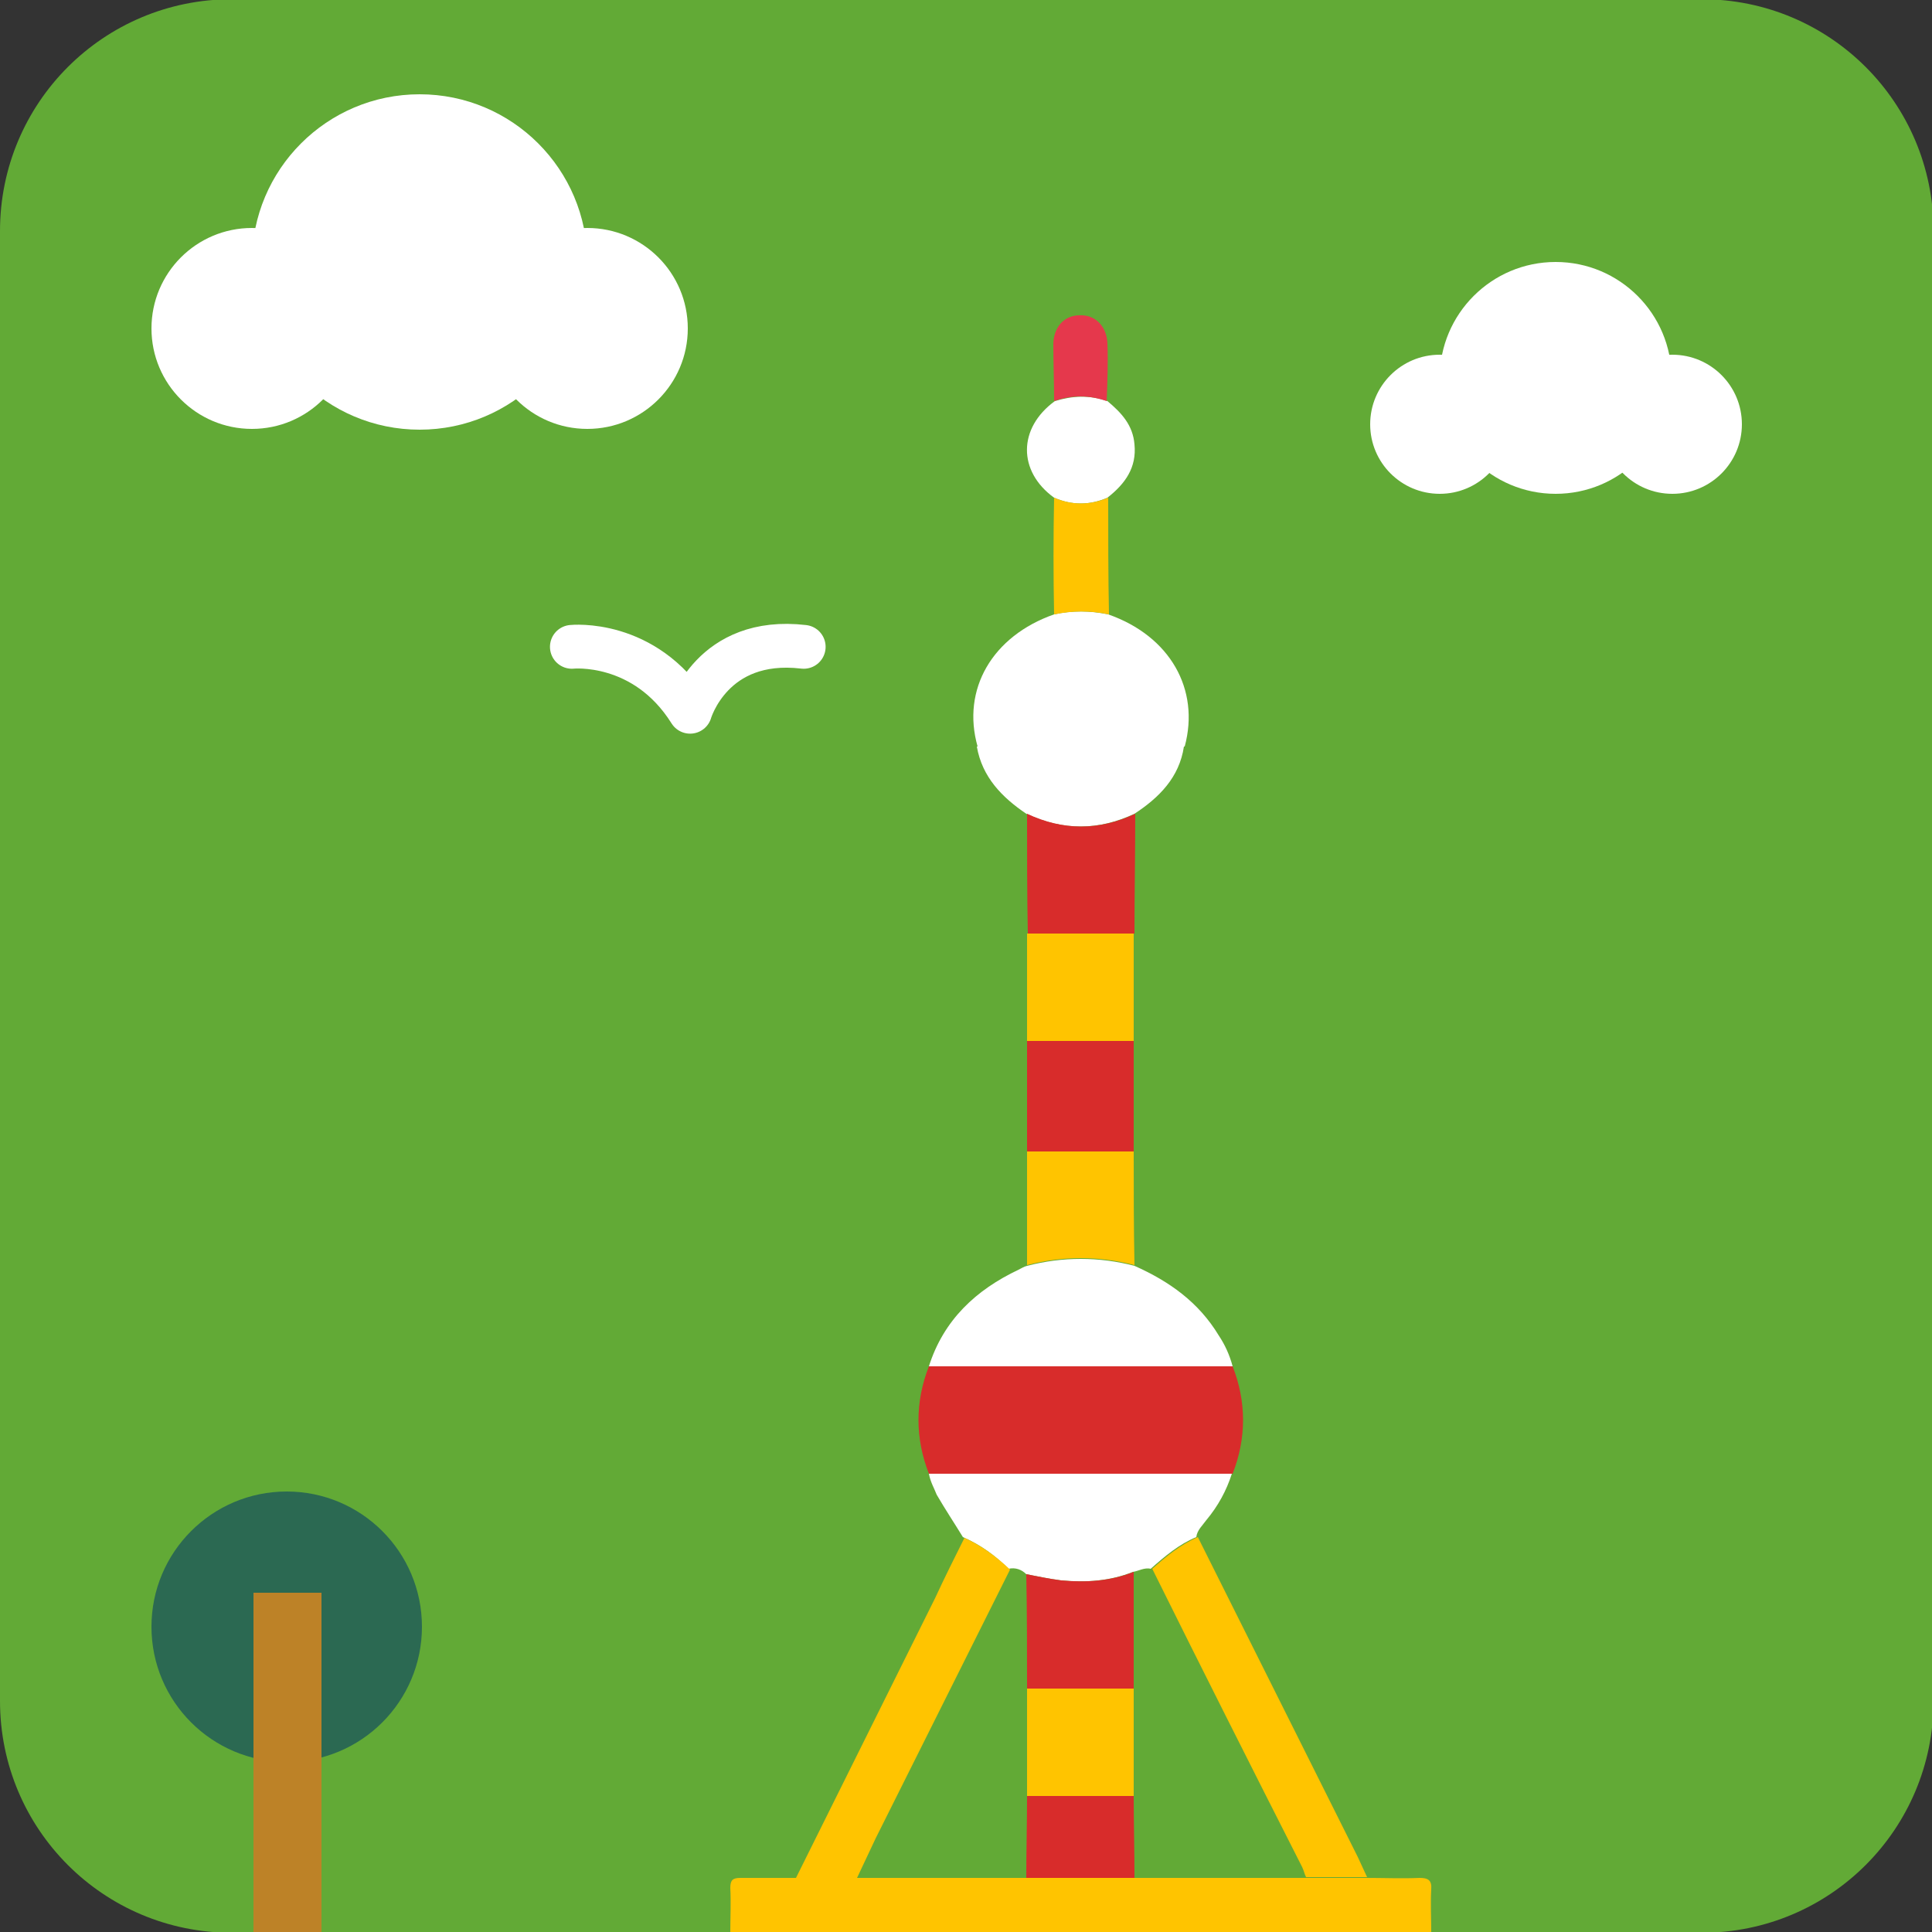
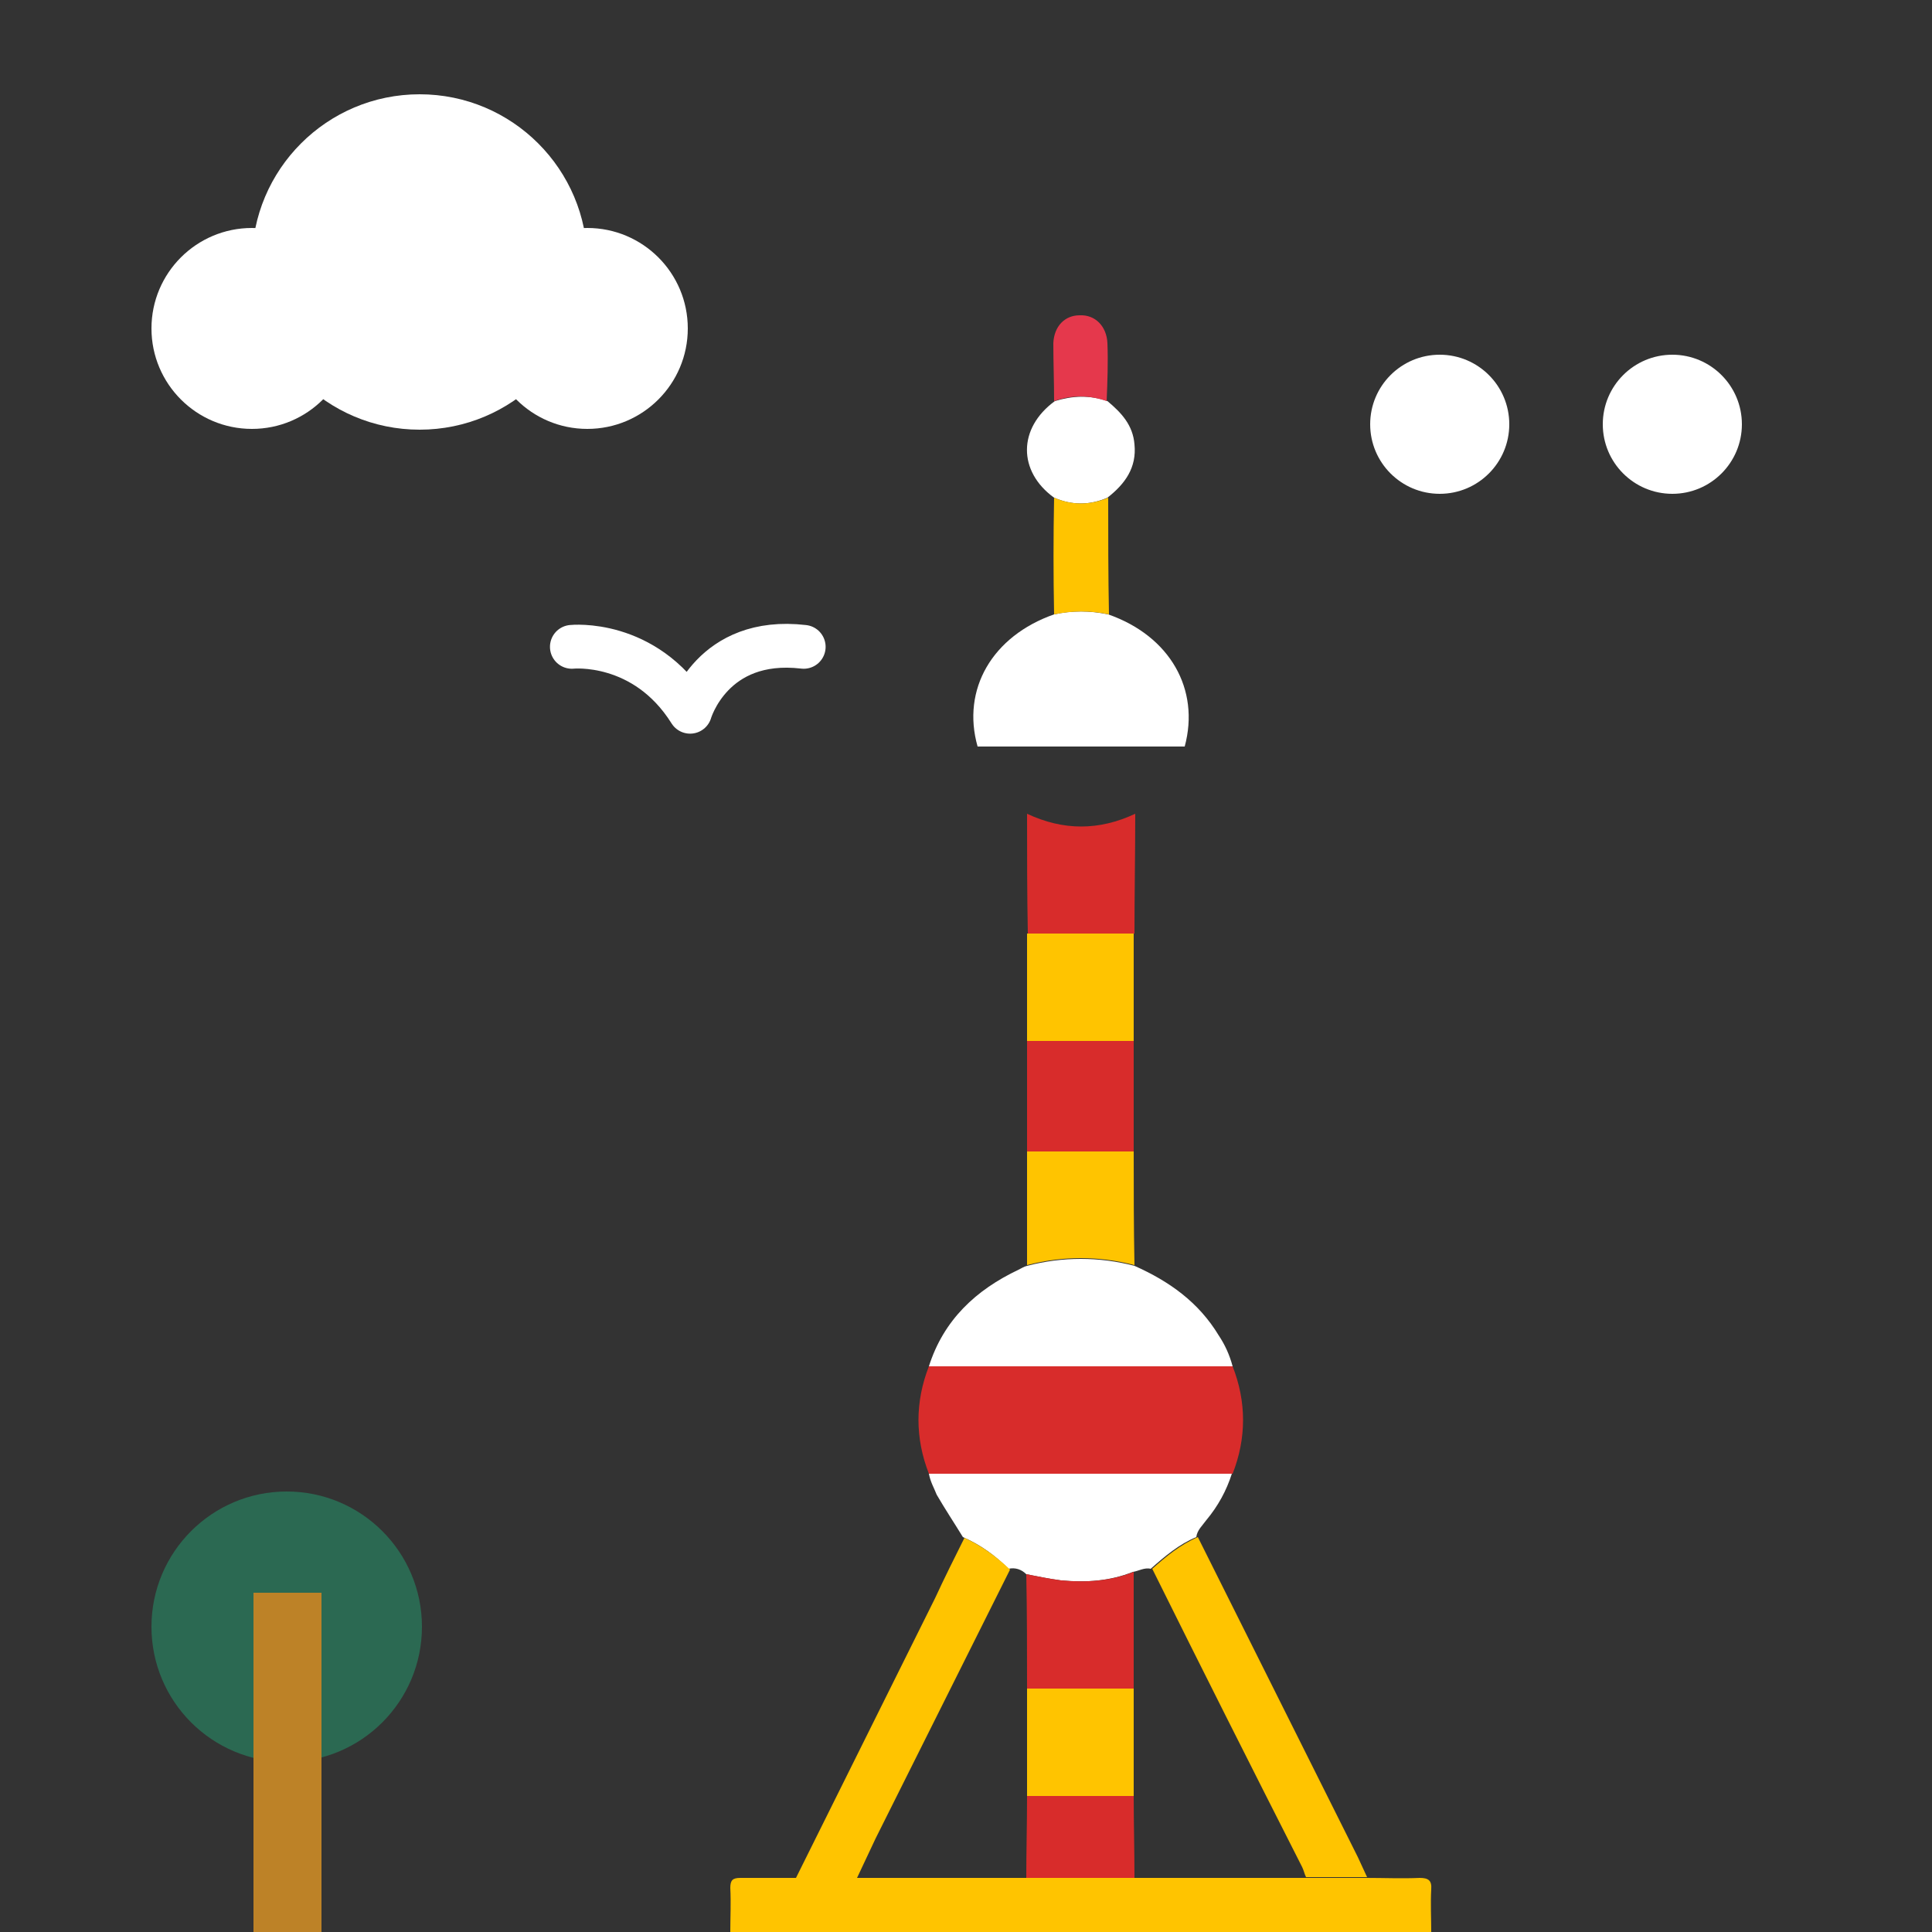
<svg xmlns="http://www.w3.org/2000/svg" version="1.1" id="Layer_1" x="0px" y="0px" viewBox="0 0 250 250" style="enable-background:new 0 0 250 250;" xml:space="preserve">
  <rect x="0" y="0" width="250" height="250" fill="#333333" stroke="none" />
  <style type="text/css">
	.st0{fill:#62AA36;}
	.st1{fill:#FFFFFF;}
	.st2{fill:#2B6952;}
	.st3{fill:#BD8227;}
	.st4{fill:none;stroke:#FFFFFF;stroke-width:5.669;stroke-linecap:round;stroke-linejoin:round;stroke-miterlimit:10;}
	.st5{fill:#FFC400;}
	.st6{fill:#D82C2B;}
	.st7{fill:#E5384C;}
</style>
-   <path class="st0" d="M220.2,250.1H30c-16.6,0-30-13.4-30-30V29.9c0-16.6,13.4-30,30-30h190.2c16.6,0,30,13.4,30,30v190.2  C250.2,236.7,236.8,250.1,220.2,250.1z" />
  <g>
    <circle class="st1" cx="186.3" cy="54.9" r="9" />
    <circle class="st1" cx="216.4" cy="54.9" r="9" />
-     <circle class="st1" cx="201.3" cy="48.9" r="15" />
  </g>
  <g>
    <circle class="st1" cx="32.6" cy="42.5" r="13" />
    <circle class="st1" cx="76" cy="42.5" r="13" />
    <circle class="st1" cx="54.3" cy="33.9" r="21.7" />
  </g>
  <g>
    <circle class="st2" cx="37.1" cy="210.5" r="17.5" />
    <rect x="32.8" y="206.1" class="st3" width="8.8" height="43.9" />
  </g>
  <path class="st4" d="M74,83.7c0,0,9.4-1,15.3,8.4c0,0,2.8-9.8,14.7-8.4" />
  <g>
    <path class="st5" d="M176.8,243c2.3,0,4.6,0.1,6.9,0c1.1,0,1.6,0.3,1.5,1.5c-0.1,1.8,0,3.7,0,5.5c-30.2,0-60.5,0-90.7,0   c0-1.9,0.1-3.8,0-5.7c0-1,0.3-1.3,1.3-1.3c2.4,0,4.8,0,7.1,0c2.6,0,5.2,0,7.9,0c7.4,0,14.7,0,22.1,0c4.7,0,9.3,0,14,0   c7.4,0,14.7,0,22.1,0C171.5,243,174.2,243,176.8,243z" />
    <path class="st6" d="M120.2,190.7c-1.8-4.6-1.8-9.3,0-13.9c13.1,0,26.2,0,39.3,0c1.8,4.6,1.8,9.3,0,13.9   C146.4,190.7,133.3,190.7,120.2,190.7z" />
    <path class="st1" d="M143.4,79.5c8,2.8,11.9,9.7,9.9,17.1c-8.9,0-17.9,0-26.8,0c-2.1-7.4,1.9-14.3,9.9-17.1   C138.7,79,141,79,143.4,79.5z" />
    <path class="st1" d="M159.5,176.8c-13.1,0-26.2,0-39.3,0c1.9-6,6.1-9.9,11.6-12.5c0.4-0.2,0.7-0.4,1.1-0.5c4.6-1.2,9.3-1.2,13.9,0   c4.5,2,8.3,4.7,10.9,9C158.5,174,159.1,175.3,159.5,176.8z" />
    <path class="st1" d="M120.2,190.7c13.1,0,26.1,0,39.2,0c-0.7,2.2-1.8,4.2-3.3,6c-0.5,0.7-1.2,1.3-1.3,2.2c-2.2,0.9-4.1,2.5-5.9,4.1   c-0.8-0.2-1.6,0.3-2.3,0.4c-3,1.2-6.1,1.4-9.3,1.1c-1.5-0.2-3-0.5-4.5-0.8c-0.6-0.6-1.4-0.9-2.3-0.7c-1.7-1.7-3.6-3.1-5.9-4.1   c-1.1-1.8-2.3-3.6-3.4-5.5C120.9,192.6,120.4,191.8,120.2,190.7z" />
    <path class="st5" d="M124.8,199c2.2,1,4.1,2.4,5.9,4.1c-5.8,11.6-11.6,23.2-17.4,34.8c-0.8,1.7-1.6,3.4-2.4,5.1c-2.6,0-5.2,0-7.9,0   c6-12.1,12-24.1,18-36.2C122.2,204.2,123.5,201.6,124.8,199z" />
    <path class="st5" d="M149.1,203c1.8-1.6,3.6-3.1,5.9-4.1c6.9,13.8,13.8,27.6,20.7,41.4c0.4,0.9,0.8,1.7,1.2,2.6c-2.6,0-5.2,0-7.9,0   c-0.2-0.4-0.3-0.9-0.5-1.3C162,228.8,155.5,215.9,149.1,203z" />
-     <path class="st1" d="M126.4,96.6c8.9,0,17.9,0,26.8,0c-0.6,4-3.2,6.6-6.4,8.7c-4.7,2.2-9.3,2.2-14,0   C129.7,103.2,127.1,100.6,126.4,96.6z" />
    <path class="st6" d="M132.9,105.3c4.7,2.2,9.3,2.2,14,0c0,5.2-0.1,10.4-0.1,15.5c-4.6,0-9.2,0-13.8,0   C132.9,115.7,132.9,110.5,132.9,105.3z" />
    <path class="st6" d="M146.7,134.7c0,4.8,0,9.5,0,14.3c-4.6,0-9.2,0-13.8,0c0-4.8,0-9.5,0-14.3C137.5,134.7,142.1,134.7,146.7,134.7   z" />
    <path class="st5" d="M132.9,149c4.6,0,9.2,0,13.8,0c0,4.9,0,9.8,0.1,14.7c-4.6-1.2-9.3-1.2-13.9,0C132.9,158.9,132.9,154,132.9,149   z" />
    <path class="st5" d="M146.7,134.7c-4.6,0-9.2,0-13.8,0c0-4.6,0-9.3,0-13.9c4.6,0,9.2,0,13.8,0C146.7,125.5,146.7,130.1,146.7,134.7   z" />
    <path class="st1" d="M136.4,64.4c-4.7-3.4-4.7-9,0.1-12.5c2.3-0.7,4.5-0.8,6.8,0c1.8,1.5,3.3,3.1,3.5,5.6c0.3,3-1.2,5.1-3.5,6.9   C141,65.4,138.7,65.4,136.4,64.4z" />
    <path class="st5" d="M136.4,64.4c2.3,1,4.6,1,7,0c0,5,0,10.1,0.1,15.1c-2.4-0.5-4.7-0.5-7.1,0C136.3,74.5,136.3,69.4,136.4,64.4z" />
    <path class="st7" d="M143.2,51.9c-2.3-0.8-4.5-0.8-6.8,0c0-2.5-0.1-5-0.1-7.5c0.1-2.2,1.5-3.6,3.4-3.6c2-0.1,3.5,1.4,3.6,3.6   C143.4,46.9,143.3,49.4,143.2,51.9z" />
    <path class="st6" d="M146.7,232.4c0,3.5,0.1,7,0.1,10.6c-4.7,0-9.3,0-14,0c0-3.5,0.1-7,0.1-10.6   C137.5,232.4,142.1,232.4,146.7,232.4z" />
    <path class="st6" d="M146.7,203.4c0,5,0,10.1,0,15.1c-4.6,0-9.2,0-13.8,0c0-4.9,0-9.8-0.1-14.8c1.5,0.3,3,0.6,4.5,0.8   C140.6,204.8,143.7,204.6,146.7,203.4z" />
    <path class="st5" d="M132.9,218.5c4.6,0,9.2,0,13.8,0c0,4.6,0,9.3,0,13.9c-4.6,0-9.2,0-13.8,0C132.9,227.8,132.9,223.2,132.9,218.5   z" />
  </g>
</svg>